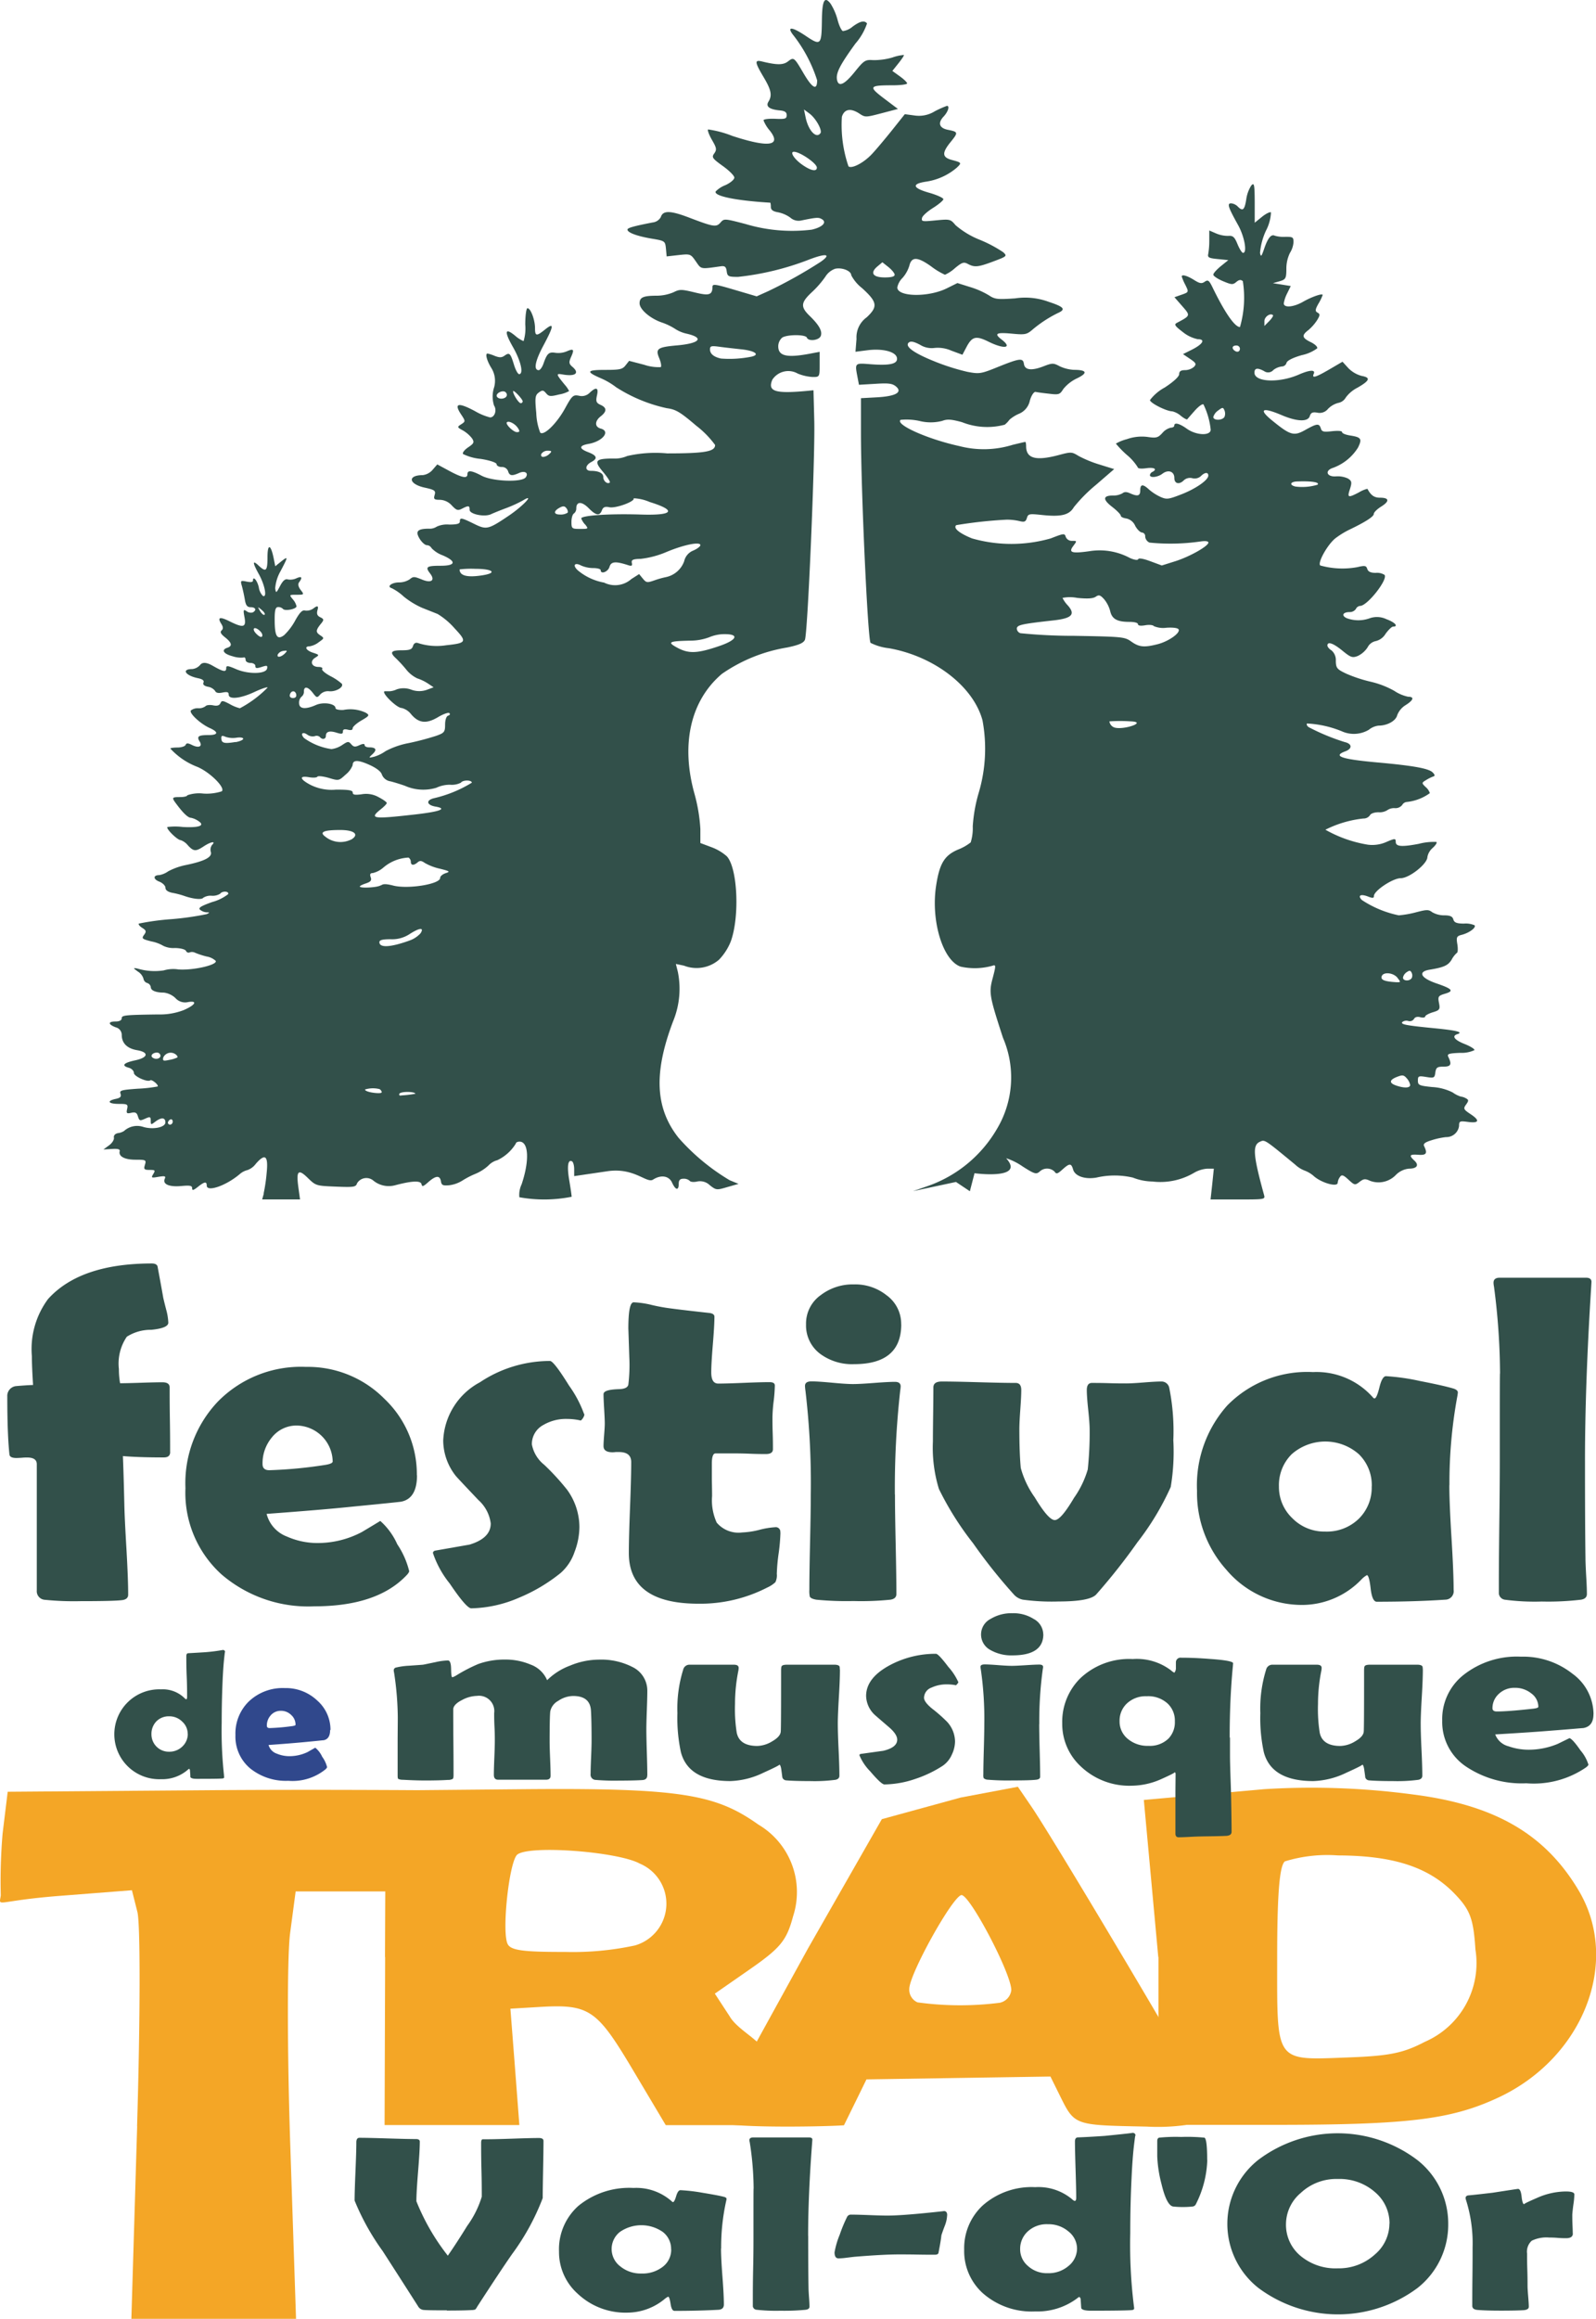
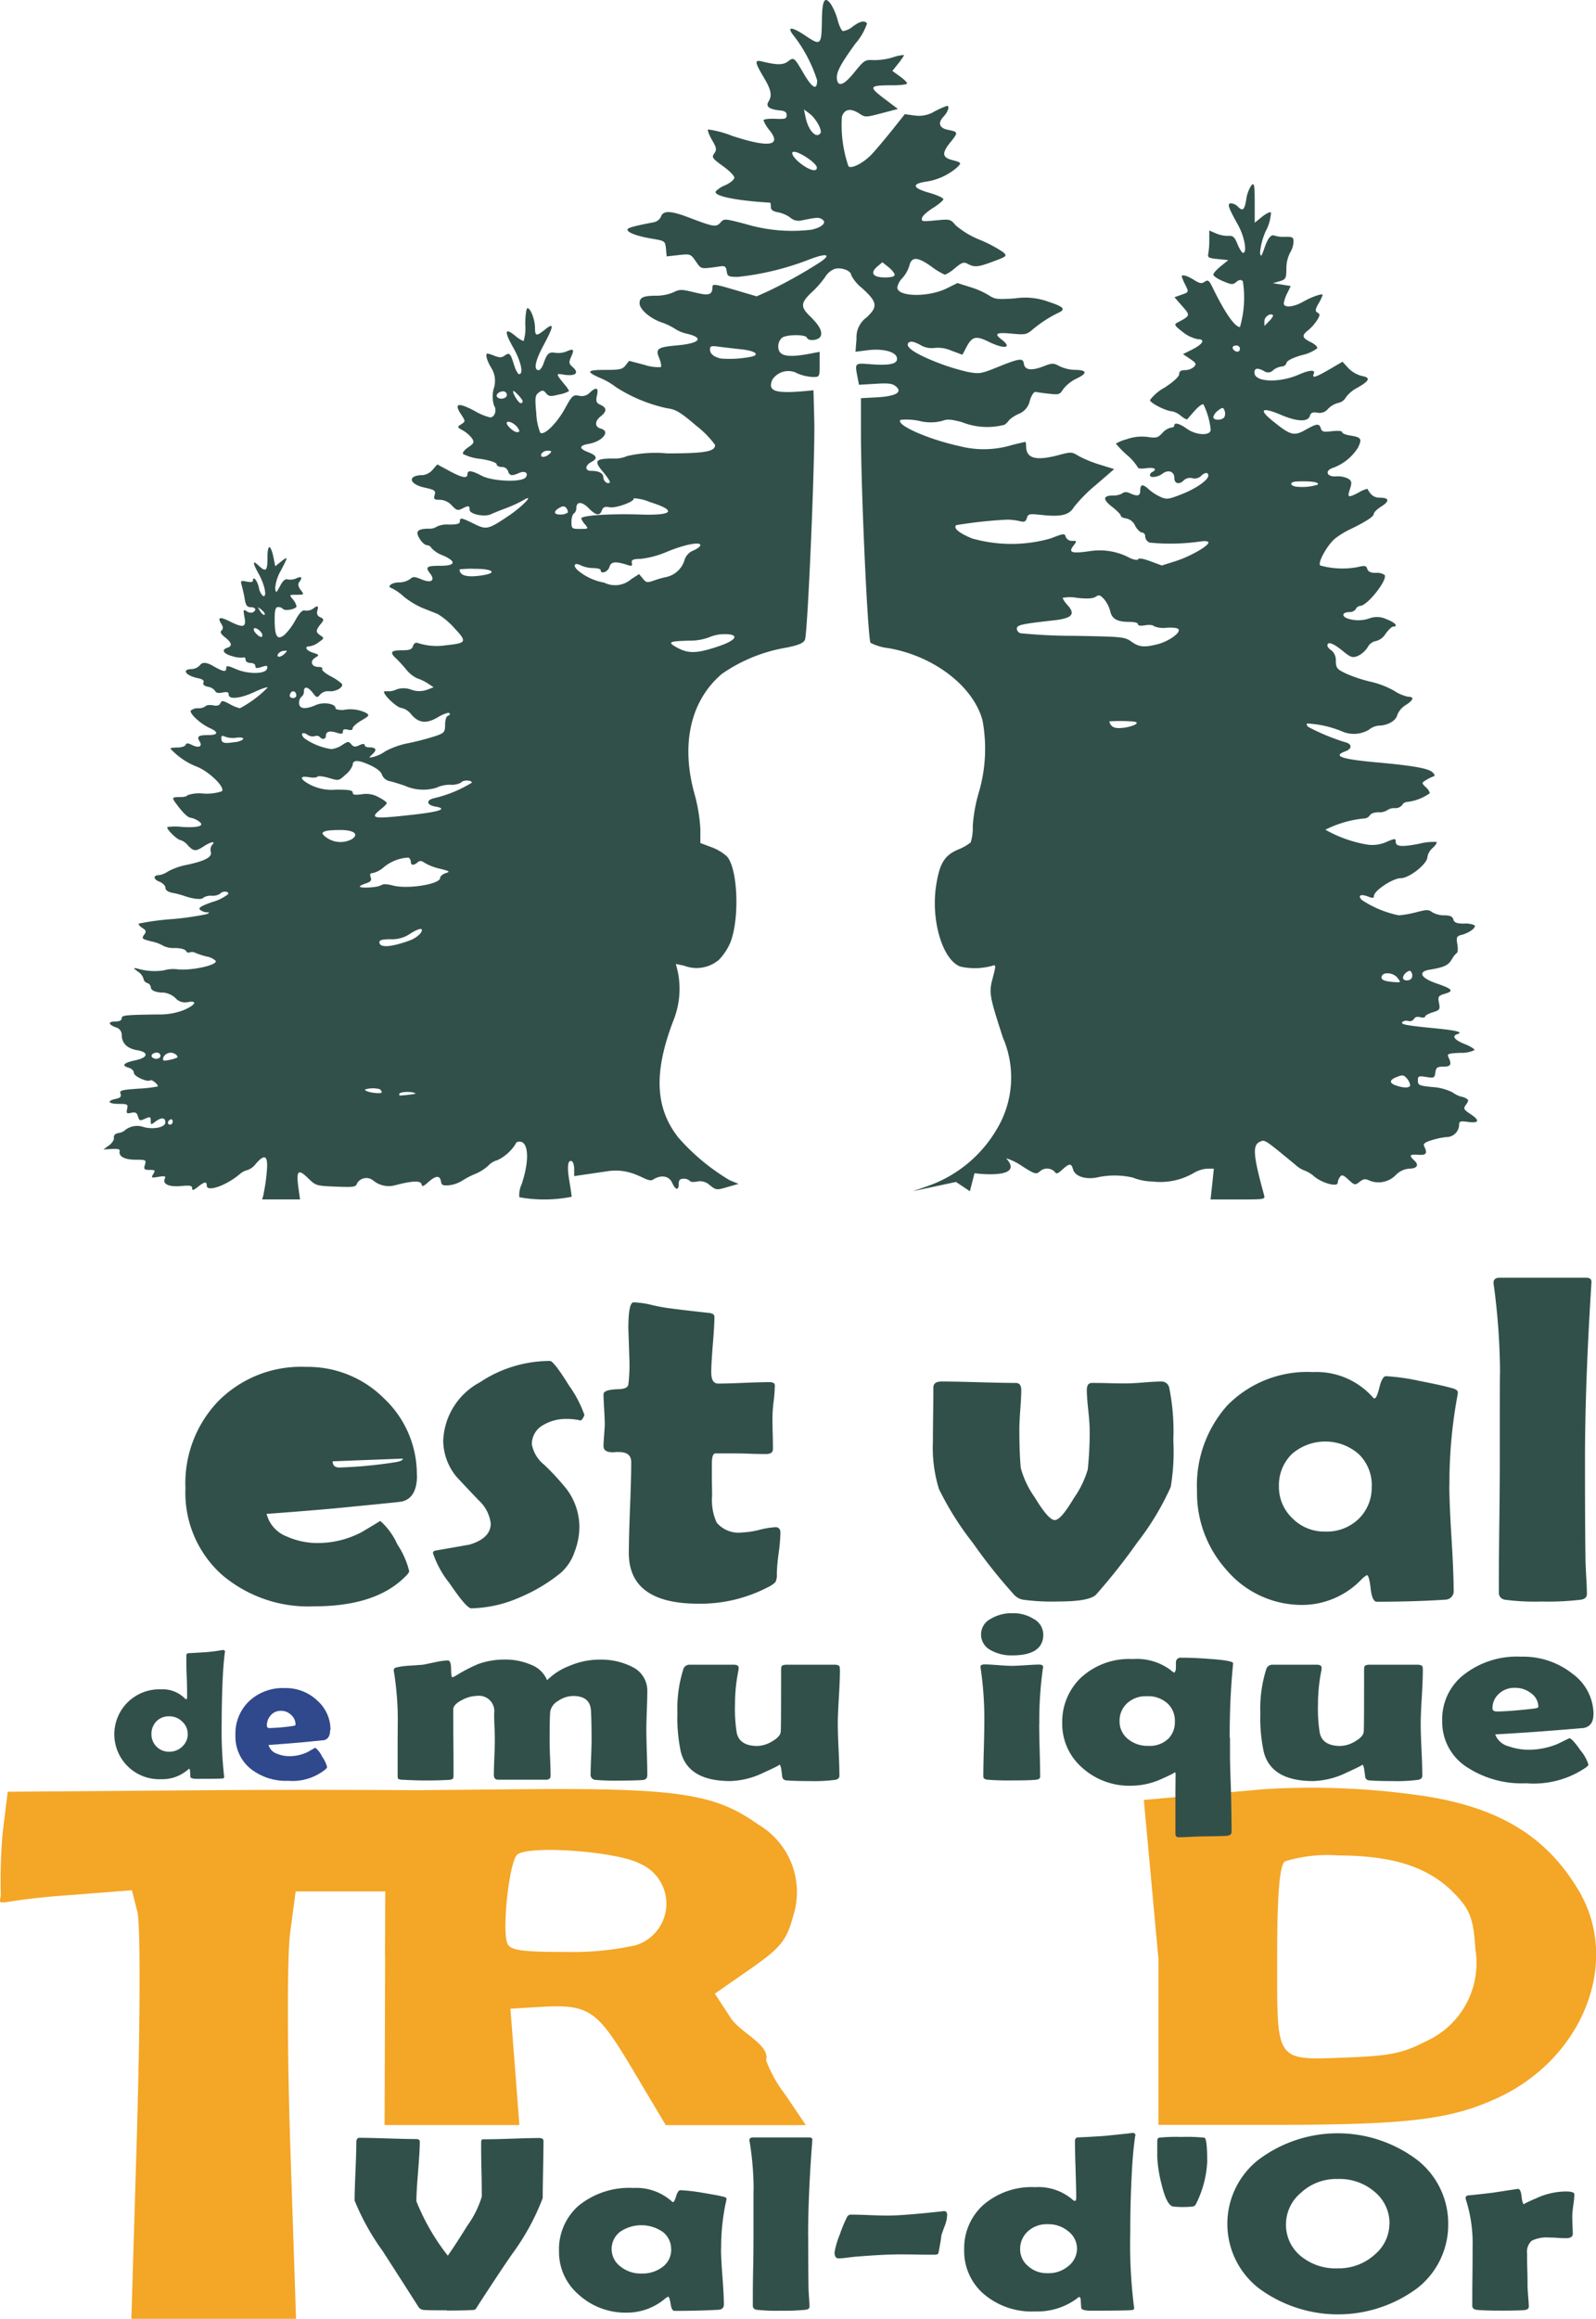
<svg xmlns="http://www.w3.org/2000/svg" width="93.914" height="136.391" viewBox="0 0 93.914 136.391">
  <defs>
    <style>
      .cls-1 {
        fill: #f4a626;
      }

      .cls-2 {
        fill: #32504A;
      }

      .cls-3 {
        fill: #30488c;
      }
    </style>
  </defs>
  <g id="logo" transform="translate(-35.39 -29.295)">
    <path id="Tracé_1" data-name="Tracé 1" class="cls-1" d="M196.1,269.489a5.047,5.047,0,0,0,2.992-5.438c-.117-1.811-.308-2.329-1.223-3.277-1.508-1.564-3.585-2.245-6.867-2.255a8.489,8.489,0,0,0-3.123.35c-.317.252-.453,1.942-.453,5.676,0,6.26-.173,6.017,4.234,5.854,2.376-.089,3.188-.257,4.435-.906Zm-15.67-4.99-.85-9.243,7.1-.635a45.05,45.05,0,0,1,8.7.308c4.845.607,7.814,2.325,9.793,5.662,2.483,4.187.266,9.854-4.761,12.183-2.754,1.279-5.275,1.587-12.972,1.592h-7v-9.873Z" transform="translate(-76.883 -120.09)" />
-     <path id="Tracé_2" data-name="Tracé 2" class="cls-1" d="M142.248,267.132a.858.858,0,0,0,.635-.733c0-.985-2.488-5.7-2.945-5.588-.546.14-3.034,4.612-3.058,5.508a.817.817,0,0,0,.481.8,18.383,18.383,0,0,0,4.883.019Zm-16.856,6.876c.145-.28,2.633-4.8,5.518-10.041l4.355-7.623,4.635-1.27,3.37-.635.8,1.172c1.428,2.087,10.853,17.962,10.853,18.34a11.98,11.98,0,0,1-4.075.476c-4.369-.093-4.22-.033-5.177-1.965l-.485-.98-5.415.084-5.41.084L133.7,273l-.663,1.349c-1.242.093-7.9.205-7.641-.336Z" transform="translate(-47.985 -120.048)" />
    <path id="Tracé_3" data-name="Tracé 3" class="cls-1" d="M98.607,263.919a2.557,2.557,0,0,0,.28-4.813c-1.27-.7-6.451-1.1-7.2-.537-.481.359-.938,4.561-.574,5.27.187.369.906.467,3.366.462A17.354,17.354,0,0,0,98.607,263.919Zm-14.713.686.042-9.8,8.094-.075c9.294-.084,11.338.308,13.836,2.082a4.607,4.607,0,0,1,2.04,5.4c-.378,1.414-.738,1.853-2.521,3.095l-2.082,1.447.873,1.335c.546.952,2.4,1.638,2.143,2.586a7.686,7.686,0,0,0,1.13,2.021l1.209,1.792h-8.244l-1.951-3.277c-2.138-3.585-2.553-3.856-5.625-3.664l-1.564.093.266,3.422.261,3.422H83.87l.033-9.877Z" transform="translate(-25.85 -120.196)" />
    <path id="Tracé_4" data-name="Tracé 4" class="cls-2" d="M99.944,245.226c0,.168-.093.261-.275.275s-.644.033-1.372.033a13.8,13.8,0,0,1-1.41-.042.306.306,0,0,1-.275-.35c0-.219.009-.541.028-.976s.028-.766.028-.985c0-.831-.014-1.424-.037-1.774-.037-.57-.387-.85-1.05-.85a1.587,1.587,0,0,0-.873.285.918.918,0,0,0-.471.621c-.023.2-.037.784-.037,1.75,0,.219.009.56.028,1.018s.028.794.028,1.018c0,.154-.089.233-.271.233h-2.81c-.173,0-.257-.093-.257-.289,0-.224.009-.555.028-1.008s.028-.784.028-1.008c0-.173,0-.443-.019-.8s-.019-.626-.019-.808a.9.9,0,0,0-1.008-1.018,1.94,1.94,0,0,0-.882.243c-.345.173-.518.364-.518.555,0,.434,0,1.078.009,1.937s.009,1.5.009,1.933c0,.121-.019.2-.056.219a.586.586,0,0,1-.289.056c-.275.019-.719.033-1.316.033-.387,0-.831-.014-1.326-.042a.605.605,0,0,1-.266-.051c-.028-.023-.037-.093-.037-.215,0-.378,0-.948,0-1.7s.009-1.33.009-1.708a18.147,18.147,0,0,0-.219-2.633.541.541,0,0,1-.019-.131.163.163,0,0,1,.131-.163,4.1,4.1,0,0,1,.77-.107c.462-.033.738-.051.826-.061.061-.009.3-.061.728-.149a3.711,3.711,0,0,1,.733-.1c.121,0,.182.168.187.5s.028.49.075.49a1.169,1.169,0,0,0,.215-.1,9.289,9.289,0,0,1,1.312-.682,4.538,4.538,0,0,1,1.55-.261,3.782,3.782,0,0,1,1.522.294,1.67,1.67,0,0,1,.976.92,3.8,3.8,0,0,1,1.354-.859,4.441,4.441,0,0,1,1.676-.35,4.03,4.03,0,0,1,1.993.434,1.543,1.543,0,0,1,.873,1.4c0,.252-.009.63-.028,1.139s-.028.882-.028,1.134c0,.3.009.752.028,1.354s.028,1.05.028,1.344Z" transform="translate(-26.468 -111.506)" />
    <path id="Tracé_5" data-name="Tracé 5" class="cls-2" d="M130.345,239.349c0,.355-.019.882-.061,1.582s-.065,1.228-.065,1.582.014.854.047,1.536.047,1.2.047,1.531c0,.131-.075.21-.229.243a9.526,9.526,0,0,1-1.494.075c-.672,0-1.144-.019-1.41-.042a.255.255,0,0,1-.224-.173c-.019-.14-.037-.285-.056-.425-.028-.219-.075-.331-.131-.331.084,0-.224.163-.938.485a4.762,4.762,0,0,1-1.937.485q-2.458,0-2.908-1.7a9.516,9.516,0,0,1-.205-2.292,7.7,7.7,0,0,1,.341-2.563.376.376,0,0,1,.378-.289c.285,0,.719,0,1.3,0s1.013,0,1.3,0c.191,0,.285.061.285.187a1.169,1.169,0,0,1-.014.149,9.881,9.881,0,0,0-.2,1.965,8.99,8.99,0,0,0,.1,1.694c.107.523.513.784,1.214.784a1.77,1.77,0,0,0,.878-.275c.322-.187.49-.378.5-.579q.021-.266.019-3.576c0-.159.014-.252.047-.275.037-.051.149-.075.336-.075.3,0,.756,0,1.363,0s1.069,0,1.368,0c.187,0,.294.037.327.107a.765.765,0,0,1,.014.173h0Z" transform="translate(-45.53 -111.842)" />
-     <path id="Tracé_6" data-name="Tracé 6" class="cls-2" d="M149.551,239.332c0,.051-.047.112-.14.2a2.439,2.439,0,0,0-.518-.051,2.067,2.067,0,0,0-.92.187.652.652,0,0,0-.443.6c0,.163.159.378.471.635a8.938,8.938,0,0,1,.882.775,1.738,1.738,0,0,1,.471,1.162,1.823,1.823,0,0,1-.187.77,1.543,1.543,0,0,1-.537.658,6.934,6.934,0,0,1-1.606.77,5.81,5.81,0,0,1-1.825.327c-.121,0-.4-.257-.836-.77a2.963,2.963,0,0,1-.635-.948c0-.042.033-.07.1-.079l1.307-.182c.546-.131.817-.35.817-.654q0-.315-.476-.728c-.56-.481-.854-.733-.878-.761a1.57,1.57,0,0,1-.476-1.083q0-1.064,1.41-1.816a5.7,5.7,0,0,1,2.7-.663q.147,0,.728.77a3.43,3.43,0,0,1,.583.887Z" transform="translate(-57.767 -111.112)" />
    <path id="Tracé_7" data-name="Tracé 7" class="cls-2" d="M162.444,239.1c0,.345.009.859.028,1.55s.028,1.2.028,1.536c0,.1-.075.159-.229.177-.21.028-.682.042-1.419.042a14.215,14.215,0,0,1-1.424-.042.392.392,0,0,1-.252-.093.582.582,0,0,1-.019-.215c0-.327.009-.817.028-1.475s.028-1.158.028-1.489a20.116,20.116,0,0,0-.205-3.221.936.936,0,0,1-.019-.149c0-.093.084-.14.247-.14s.434.014.789.042.626.042.808.042.448-.014.808-.037.626-.037.808-.037q.224,0,.224.14a.834.834,0,0,1-.019.135,22.5,22.5,0,0,0-.205,3.221Zm.243-5.293c0,.826-.6,1.242-1.816,1.242a2.467,2.467,0,0,1-1.293-.313,1.031,1.031,0,0,1,.019-1.839,2.358,2.358,0,0,1,1.27-.327,2.219,2.219,0,0,1,1.251.336,1.043,1.043,0,0,1,.565.906Z" transform="translate(-65.904 -108.387)" />
    <path id="Tracé_8" data-name="Tracé 8" class="cls-2" d="M175.924,241.914a1.378,1.378,0,0,0-.415-1.036,1.688,1.688,0,0,0-1.242-.439,1.609,1.609,0,0,0-1.19.448,1.387,1.387,0,0,0-.406,1.013,1.31,1.31,0,0,0,.453,1.022,1.794,1.794,0,0,0,1.246.434,1.567,1.567,0,0,0,1.176-.425,1.381,1.381,0,0,0,.378-1.013Zm3.244.957v1.036c0,.392.019.99.047,1.788s.047,2.315.047,2.712c0,.145-.093.224-.289.243-.766.037-1.391.019-2.077.056-.336.019-.584.028-.752.028-.126,0-.187-.075-.187-.219,0-.289,0-1.638,0-2.213s.009-1.008.009-1.293c0-.07-.028-.1-.084-.1.1,0-.154.131-.752.4a4.338,4.338,0,0,1-1.736.392,4.14,4.14,0,0,1-3.006-1.134,3.4,3.4,0,0,1-1.092-2.535,3.6,3.6,0,0,1,1.055-2.642,4.181,4.181,0,0,1,3.095-1.139,3.324,3.324,0,0,1,2.259.672.746.746,0,0,0,.187.131.409.409,0,0,0,.093-.294v-.313a.273.273,0,0,1,.313-.275c.509,0,1.078.023,1.718.075.887.061,1.335.149,1.335.252l-.014.168q-.189,1.961-.187,4.2Z" transform="translate(-71.401 -111.373)" />
    <path id="Tracé_9" data-name="Tracé 9" class="cls-2" d="M203.825,239.349c0,.355-.019.882-.061,1.582s-.065,1.228-.065,1.582.014.854.047,1.536.047,1.2.047,1.531c0,.131-.075.21-.233.243a9.495,9.495,0,0,1-1.489.075c-.677,0-1.144-.019-1.41-.042a.249.249,0,0,1-.224-.173c-.014-.14-.037-.285-.056-.425-.028-.219-.075-.331-.131-.331.084,0-.224.163-.938.485a4.762,4.762,0,0,1-1.937.485q-2.458,0-2.908-1.7a9.515,9.515,0,0,1-.205-2.292,7.7,7.7,0,0,1,.341-2.563.376.376,0,0,1,.378-.289c.285,0,.719,0,1.3,0s1.013,0,1.3,0c.191,0,.289.061.289.187a1.171,1.171,0,0,1-.014.149,9.881,9.881,0,0,0-.2,1.965,8.988,8.988,0,0,0,.1,1.694c.107.523.513.784,1.214.784a1.77,1.77,0,0,0,.878-.275c.322-.187.49-.378.5-.579q.021-.266.019-3.576c0-.159.014-.252.047-.275.037-.051.149-.075.331-.075.3,0,.756,0,1.363,0s1.069,0,1.368,0c.182,0,.294.037.327.107a.709.709,0,0,1,.019.173h0Z" transform="translate(-84.71 -111.842)" />
    <path id="Tracé_10" data-name="Tracé 10" class="cls-2" d="M222.853,240.991a.979.979,0,0,0-.411-.78,1.5,1.5,0,0,0-.976-.331,1.313,1.313,0,0,0-.962.378,1.127,1.127,0,0,0-.35.822c0,.126.084.191.257.191.457,0,1.167-.056,2.133-.163q.308-.035.308-.112Zm3.244.434c0,.481-.2.752-.6.822-.065,0-.7.061-1.919.154q-1.092.091-3.263.219a1.135,1.135,0,0,0,.789.7,3.558,3.558,0,0,0,1.223.2,4.446,4.446,0,0,0,1.662-.341c.233-.112.467-.229.7-.341.131.047.345.289.649.728a2.35,2.35,0,0,1,.462.831c0,.033-.047.089-.14.163a5.437,5.437,0,0,1-3.515.934,5.892,5.892,0,0,1-3.557-.99,3.15,3.15,0,0,1-1.391-2.689,3.308,3.308,0,0,1,1.242-2.684,5.062,5.062,0,0,1,3.394-1.083,4.667,4.667,0,0,1,3.025,1,2.968,2.968,0,0,1,1.242,2.371Z" transform="translate(-96.942 -111.309)" />
    <path id="Tracé_11" data-name="Tracé 11" class="cls-2" d="M54.209,242.15a.963.963,0,0,0-.322-.719,1.064,1.064,0,0,0-.775-.313,1.013,1.013,0,0,0-.761.313,1.057,1.057,0,0,0-.275.738,1.02,1.02,0,0,0,1.041,1.032,1.089,1.089,0,0,0,.784-.313,1.01,1.01,0,0,0,.313-.738Zm2.194-4.794c0-.079-.014.037-.047.341q-.063.581-.1,1.484c-.028.682-.047,1.456-.047,2.329a24.085,24.085,0,0,0,.135,3.067c0,.065.009.107.009.126,0,.042-.028.061-.084.07-.14.019-.654.023-1.54.023-.21,0-.331-.037-.364-.107,0-.131-.014-.266-.023-.4a.129.129,0,0,0-.047-.084.263.263,0,0,0-.084.061,2.294,2.294,0,0,1-1.573.551,2.644,2.644,0,1,1,0-5.284,1.822,1.822,0,0,1,1.368.5c.056.056.093.084.117.084s.051-.042.051-.135c0-.266,0-.668-.023-1.2s-.023-.929-.023-1.2c0-.1.028-.159.093-.173.247-.014.593-.033,1.022-.061a10.314,10.314,0,0,0,1.032-.131.116.116,0,0,1,.131.131Z" transform="translate(-7.774 -110.872)" />
    <path id="Tracé_12" data-name="Tracé 12" class="cls-3" d="M68.6,244.157a.754.754,0,0,0-.257-.57.845.845,0,0,0-.611-.243.767.767,0,0,0-.6.275.88.88,0,0,0-.219.6c0,.093.051.14.163.14a12.456,12.456,0,0,0,1.34-.117c.126-.019.191-.047.191-.084Zm2.035.317c0,.355-.131.551-.378.6-.042,0-.443.047-1.2.117-.457.042-1.139.1-2.045.163a.759.759,0,0,0,.495.513,1.9,1.9,0,0,0,.766.145,2.465,2.465,0,0,0,1.046-.247c.145-.084.294-.168.443-.252a1.5,1.5,0,0,1,.406.532,1.779,1.779,0,0,1,.289.612c0,.023-.028.061-.084.121a3.077,3.077,0,0,1-2.2.682,3.344,3.344,0,0,1-2.236-.724,2.439,2.439,0,0,1-.873-1.965,2.634,2.634,0,0,1,.78-1.97,2.892,2.892,0,0,1,2.129-.794,2.675,2.675,0,0,1,1.9.728,2.29,2.29,0,0,1,.784,1.736Z" transform="translate(-15.82 -113.421)" />
    <path id="Tracé_13" data-name="Tracé 13" class="cls-2" d="M85.519,308.818c-.822,0-1.288-.009-1.405-.028a.415.415,0,0,1-.289-.21q-1.036-1.624-2.087-3.254a14.164,14.164,0,0,1-1.648-2.964c0-.378.019-.952.051-1.713s.051-1.335.051-1.713q0-.266.182-.266c.364,0,.92.014,1.657.037s1.3.037,1.666.037c.154,0,.229.051.229.149,0,.387-.037.976-.1,1.755s-.1,1.368-.1,1.755a12.94,12.94,0,0,0,1.849,3.2q.5-.714,1.139-1.75a5.785,5.785,0,0,0,.859-1.718c0-.35,0-.878-.019-1.582s-.019-1.232-.019-1.582c0-.131.028-.2.084-.215H87.9c.336,0,.84-.014,1.517-.037s1.181-.037,1.517-.037c.182,0,.271.056.271.173,0,.369-.009.929-.023,1.676s-.023,1.307-.023,1.685a13.818,13.818,0,0,1-1.8,3.291c-.476.682-1.158,1.713-2.049,3.086a.751.751,0,0,1-.121.177.776.776,0,0,1-.233.033c-.308.019-.789.028-1.438.028Z" transform="translate(-23.834 -143.632)" />
    <path id="Tracé_14" data-name="Tracé 14" class="cls-2" d="M115.387,308.552q0,.553.084,1.652c.056.733.084,1.279.084,1.643,0,.191-.107.294-.317.308-.752.042-1.615.065-2.586.065-.117,0-.191-.14-.233-.415s-.089-.415-.14-.42a.93.93,0,0,0-.191.121,3.459,3.459,0,0,1-2.189.817,4.1,4.1,0,0,1-2.945-1.111,3.285,3.285,0,0,1-1.1-2.483,3.418,3.418,0,0,1,1.139-2.684,4.719,4.719,0,0,1,3.244-1.055,3.137,3.137,0,0,1,2.259.794.106.106,0,0,0,.065.037c.056,0,.117-.117.187-.35s.154-.35.252-.35a10.412,10.412,0,0,1,1.284.149c.6.1,1.032.177,1.293.247.093.028.135.065.135.117a.972.972,0,0,1-.028.149,12.544,12.544,0,0,0-.289,2.763Zm-2.936.042a1.258,1.258,0,0,0-.485-1.013,2.212,2.212,0,0,0-2.535,0,1.28,1.28,0,0,0,.028,2.021,1.886,1.886,0,0,0,1.242.42,1.937,1.937,0,0,0,1.265-.4,1.26,1.26,0,0,0,.49-1.022Z" transform="translate(-37.57 -147.002)" />
    <path id="Tracé_15" data-name="Tracé 15" class="cls-2" d="M133.324,304.423q0,1.968.019,3.02c0,.112.009.3.028.569.019.247.028.434.028.57,0,.1-.075.163-.229.182a12.813,12.813,0,0,1-1.475.056,10.451,10.451,0,0,1-1.4-.056.241.241,0,0,1-.229-.2v-.308c0-.429,0-1.069.019-1.923s.019-1.494.019-1.914c0-2.021,0-2.941.009-2.763a17.956,17.956,0,0,0-.229-2.749.478.478,0,0,1-.019-.121c0-.107.079-.159.238-.159h3.254c.154,0,.224.051.21.149l-.009.131q-.238,3.116-.238,5.513Z" transform="translate(-50.377 -143.611)" />
    <path id="Tracé_16" data-name="Tracé 16" class="cls-2" d="M147.214,308.162a1.854,1.854,0,0,1-.126.583c-.075.191-.145.387-.21.583-.023.243-.084.588-.173,1.046-.019.065-.093.1-.219.1-.233,0-.579,0-1.046-.009s-.817-.009-1.05-.009c-.639,0-1.494.047-2.572.135q-.091.007-.49.056a4.088,4.088,0,0,1-.5.042c-.159,0-.238-.117-.238-.355a5.011,5.011,0,0,1,.308-1.046,8.5,8.5,0,0,1,.439-1.055.251.251,0,0,1,.238-.117c.238,0,.593.009,1.069.028s.831.028,1.064.028c.5,0,1.321-.056,2.469-.173.6-.061.882-.093.85-.093.126,0,.191.079.191.238Z" transform="translate(-56.093 -148.559)" />
    <path id="Tracé_17" data-name="Tracé 17" class="cls-2" d="M167.008,298.217c0-.107-.023.051-.075.476-.065.532-.117,1.218-.154,2.049-.047.943-.075,2.017-.075,3.216a29.483,29.483,0,0,0,.21,4.243,1.426,1.426,0,0,1,.019.173c0,.051-.047.084-.135.093-.219.023-1.022.037-2.413.037-.327,0-.518-.051-.565-.149-.014-.182-.023-.364-.037-.546a.2.2,0,0,0-.075-.117.5.5,0,0,0-.135.089,3.9,3.9,0,0,1-2.46.766,4.35,4.35,0,0,1-3.081-1.069,3.335,3.335,0,0,1-1.1-2.567,3.425,3.425,0,0,1,1.083-2.591,4.345,4.345,0,0,1,3.1-1.083,3.088,3.088,0,0,1,2.143.691c.084.079.145.117.182.117.056,0,.084-.061.084-.187,0-.369-.014-.924-.037-1.657s-.037-1.288-.037-1.652c0-.14.047-.219.145-.238.387-.014.924-.042,1.606-.089,1.214-.121,1.75-.182,1.615-.182.135,0,.2.061.2.182Zm-3.436,6.629a1.291,1.291,0,0,0-.5-1,1.8,1.8,0,0,0-1.214-.429,1.64,1.64,0,0,0-1.19.429,1.386,1.386,0,0,0-.443,1.027,1.274,1.274,0,0,0,.448.99,1.649,1.649,0,0,0,1.186.434,1.791,1.791,0,0,0,1.223-.434A1.317,1.317,0,0,0,163.572,304.846Z" transform="translate(-64.806 -143.296)" />
    <path id="Tracé_18" data-name="Tracé 18" class="cls-2" d="M184.215,299.92a6.15,6.15,0,0,1-.668,2.6.241.241,0,0,1-.21.145,4.918,4.918,0,0,1-.593.028,4.99,4.99,0,0,1-.527-.028c-.261-.028-.495-.476-.7-1.34a7.5,7.5,0,0,1-.247-1.624v-.887c0-.112.037-.177.107-.2a9.815,9.815,0,0,1,1.3-.042,10.277,10.277,0,0,1,1.368.042c.107.037.163.471.163,1.3Z" transform="translate(-77.784 -143.584)" />
    <path id="Tracé_19" data-name="Tracé 19" class="cls-2" d="M203.1,303.435a4.736,4.736,0,0,1-1.816,3.772,7.831,7.831,0,0,1-9.359-.014,4.8,4.8,0,0,1,0-7.529,7.763,7.763,0,0,1,9.345,0A4.748,4.748,0,0,1,203.1,303.435Zm-3.454-.014a2.394,2.394,0,0,0-.831-1.839,3.16,3.16,0,0,0-2.213-.794,3.048,3.048,0,0,0-2.18.822,2.412,2.412,0,0,0-.868,1.825,2.375,2.375,0,0,0,.812,1.839,3.21,3.21,0,0,0,2.231.77,3.146,3.146,0,0,0,2.189-.817,2.386,2.386,0,0,0,.854-1.811Z" transform="translate(-82.492 -143.328)" />
    <path id="Tracé_20" data-name="Tracé 20" class="cls-2" d="M226.451,307.723q0,.28-.392.28c-.117,0-.285,0-.5-.019s-.387-.019-.495-.019a1.967,1.967,0,0,0-1.032.187.868.868,0,0,0-.275.756c0,.205,0,.523.014.943s.014.733.014.943c0,.14.014.345.037.626s.037.481.037.616c0,.117-.1.182-.3.2-.289.019-.738.028-1.34.028s-1.041-.014-1.386-.042c-.2-.019-.3-.1-.3-.238,0-.383,0-.962.009-1.727s.009-1.344.009-1.727a8.417,8.417,0,0,0-.392-2.791.345.345,0,0,1-.019-.107c0-.07.047-.121.135-.145.336-.028.822-.084,1.466-.159q1.442-.224,1.484-.224c.107,0,.177.149.21.453s.084.453.163.453c-.084,0,.163-.126.747-.378a4.236,4.236,0,0,1,1.685-.378c.341,0,.509.056.509.173a4.413,4.413,0,0,1-.056.593c-.037.275-.056.471-.065.593,0,.14,0,.327.009.555.014.285.019.471.019.565Z" transform="translate(-98.509 -147.06)" />
    <path id="Tracé_21" data-name="Tracé 21" class="cls-1" d="M43.456,274.609c.187-6.232.2-11.9.019-12.6l-.322-1.279-4.253.331c-3.828.3-3.566.71-3.464-.028a33.047,33.047,0,0,1,.107-3.641l.3-2.455,11.609-.089c6.386-.051,12.93,0,12.93,0l.331,2.572V260.8H52.787l-.327,2.465c-.177,1.354-.173,7.011.014,12.571l.336,10.106H43.12l.341-11.324h0Z" transform="translate(0 -120.253)" />
-     <path id="Tracé_22" data-name="Tracé 22" class="cls-2" d="M45.9,199.586c0,.215-.121.322-.369.322-1.022,0-1.825-.028-2.413-.079.028.672.056,1.615.084,2.815.009.513.051,1.4.126,2.67.065,1.139.1,2.031.1,2.67,0,.187-.131.3-.4.322q-.483.056-2.409.056a16.946,16.946,0,0,1-2.087-.079.507.507,0,0,1-.481-.551v-7.427c0-.261-.191-.392-.565-.392a3.1,3.1,0,0,0-.317.014c-.145.009-.252.014-.317.014-.266,0-.4-.07-.411-.215-.084-.78-.126-1.919-.126-3.408a.577.577,0,0,1,.537-.607c.322-.028.649-.051.98-.065-.047-.719-.07-1.279-.07-1.685a4.935,4.935,0,0,1,.952-3.37q1.884-2.087,6.1-2.091c.191,0,.3.056.341.163.075.406.187,1,.327,1.793q.014.105.182.756a3.382,3.382,0,0,1,.126.77q0,.322-1.008.42a2.6,2.6,0,0,0-1.433.406,2.8,2.8,0,0,0-.467,1.9,4.765,4.765,0,0,0,.07.836q.4,0,1.232-.028c.555-.019.98-.028,1.26-.028s.425.1.425.3c0,.42,0,1.06.014,1.909s.014,1.484.014,1.909Z" transform="translate(-0.496 -84.889)" />
-     <path id="Tracé_23" data-name="Tracé 23" class="cls-2" d="M72.4,207.906c0,.906-.308,1.424-.924,1.55q-.154.028-2.936.3c-1.116.117-2.782.257-4.99.42a1.94,1.94,0,0,0,1.2,1.335,4.425,4.425,0,0,0,1.872.378,5.547,5.547,0,0,0,2.539-.649c.359-.215.719-.429,1.078-.649a4.017,4.017,0,0,1,1,1.372,4.924,4.924,0,0,1,.7,1.578c0,.061-.07.168-.215.308q-1.729,1.764-5.373,1.764a7.824,7.824,0,0,1-5.448-1.872,6.469,6.469,0,0,1-2.129-5.079,6.967,6.967,0,0,1,1.9-5.083,6.841,6.841,0,0,1,5.191-2.049,6.333,6.333,0,0,1,4.626,1.886,6.11,6.11,0,0,1,1.9,4.486Zm-4.962-.822a2.153,2.153,0,0,0-2.115-2.105,1.851,1.851,0,0,0-1.475.714,2.372,2.372,0,0,0-.537,1.55c0,.243.131.364.4.364a26.333,26.333,0,0,0,3.263-.308c.313-.047.467-.117.467-.215Z" transform="translate(-12.472 -91.836)" />
+     <path id="Tracé_23" data-name="Tracé 23" class="cls-2" d="M72.4,207.906c0,.906-.308,1.424-.924,1.55q-.154.028-2.936.3c-1.116.117-2.782.257-4.99.42a1.94,1.94,0,0,0,1.2,1.335,4.425,4.425,0,0,0,1.872.378,5.547,5.547,0,0,0,2.539-.649c.359-.215.719-.429,1.078-.649a4.017,4.017,0,0,1,1,1.372,4.924,4.924,0,0,1,.7,1.578c0,.061-.07.168-.215.308q-1.729,1.764-5.373,1.764a7.824,7.824,0,0,1-5.448-1.872,6.469,6.469,0,0,1-2.129-5.079,6.967,6.967,0,0,1,1.9-5.083,6.841,6.841,0,0,1,5.191-2.049,6.333,6.333,0,0,1,4.626,1.886,6.11,6.11,0,0,1,1.9,4.486Zm-4.962-.822c0,.243.131.364.4.364a26.333,26.333,0,0,0,3.263-.308c.313-.047.467-.117.467-.215Z" transform="translate(-12.472 -91.836)" />
    <path id="Tracé_24" data-name="Tracé 24" class="cls-2" d="M98.891,203.922a.636.636,0,0,1-.215.364,3.543,3.543,0,0,0-.794-.093,2.625,2.625,0,0,0-1.405.35,1.272,1.272,0,0,0-.682,1.144,2,2,0,0,0,.724,1.2,14.07,14.07,0,0,1,1.349,1.47,3.744,3.744,0,0,1,.724,2.2,4.17,4.17,0,0,1-.285,1.456,2.856,2.856,0,0,1-.822,1.242,9.956,9.956,0,0,1-2.455,1.456,7.407,7.407,0,0,1-2.8.621c-.191,0-.612-.485-1.27-1.461a5.764,5.764,0,0,1-.985-1.788c0-.079.051-.131.154-.149l2-.35c.831-.252,1.246-.663,1.246-1.242a2.213,2.213,0,0,0-.724-1.377c-.859-.906-1.312-1.386-1.349-1.442a3.389,3.389,0,0,1-.724-2.049,4.075,4.075,0,0,1,2.157-3.436,7.435,7.435,0,0,1,4.126-1.256c.149,0,.523.485,1.12,1.447a6.845,6.845,0,0,1,.892,1.69Z" transform="translate(-29.108 -91.437)" />
    <path id="Tracé_25" data-name="Tracé 25" class="cls-2" d="M121.88,206.947a10.838,10.838,0,0,1-.107,1.228,10.793,10.793,0,0,0-.107,1.2.914.914,0,0,1-.084.49,1.7,1.7,0,0,1-.467.308,8.6,8.6,0,0,1-4.056.957q-4.1,0-4.1-2.978,0-.889.07-2.675t.07-2.675c0-.4-.243-.593-.724-.593h-.182a1.84,1.84,0,0,1-.187.014c-.359,0-.537-.121-.537-.364,0-.145.014-.364.037-.663s.037-.518.037-.658c0-.187-.014-.476-.037-.864s-.037-.672-.037-.864.3-.28.906-.3c.341-.009.523-.1.555-.271a9.562,9.562,0,0,0,.056-1.615c-.037-1.158-.056-1.713-.056-1.657,0-1.041.1-1.564.313-1.564a5.346,5.346,0,0,1,1.092.163,10.566,10.566,0,0,0,1.12.2c.481.065,1.209.149,2.185.257.238.019.355.093.355.229,0,.359-.033.9-.093,1.629s-.093,1.274-.093,1.643c0,.439.135.658.411.658.331,0,.831-.014,1.5-.042s1.176-.042,1.517-.042c.21,0,.313.065.313.2a9.048,9.048,0,0,1-.07.929,9.131,9.131,0,0,0-.07.929c0,.205,0,.532.014.943s.014.728.014.943c0,.187-.135.285-.411.285-.191,0-.5,0-.952-.019s-.761-.019-.952-.019h-1.064c-.14,0-.215.2-.215.593v.957c.009.429.014.752.014.957a3.161,3.161,0,0,0,.271,1.564,1.678,1.678,0,0,0,1.5.579,4.8,4.8,0,0,0,1.013-.154,4.765,4.765,0,0,1,.929-.154.265.265,0,0,1,.3.3Z" transform="translate(-40.566 -87.507)" />
-     <path id="Tracé_26" data-name="Tracé 26" class="cls-2" d="M142.163,203.5q0,.987.042,2.931t.042,2.917c0,.187-.117.3-.355.336a17.048,17.048,0,0,1-2.171.079,18.323,18.323,0,0,1-2.185-.079c-.21-.037-.336-.093-.383-.177a1.507,1.507,0,0,1-.028-.406c0-.621.014-1.55.042-2.8s.042-2.18.042-2.81a46.378,46.378,0,0,0-.313-6.092,2.835,2.835,0,0,1-.028-.285c0-.182.126-.271.383-.271s.668.028,1.214.079.952.079,1.228.079.686-.023,1.232-.065.962-.065,1.232-.065c.229,0,.341.089.341.271a2.571,2.571,0,0,1-.028.257,51.81,51.81,0,0,0-.313,6.092Zm.369-10.013q0,2.346-2.782,2.343a3.149,3.149,0,0,1-1.97-.593,2.084,2.084,0,0,1-.85-1.75,2.049,2.049,0,0,1,.878-1.727,3.089,3.089,0,0,1,1.942-.621,2.956,2.956,0,0,1,1.914.635,2.07,2.07,0,0,1,.864,1.713Z" transform="translate(-54.11 -86.297)" />
    <path id="Tracé_27" data-name="Tracé 27" class="cls-2" d="M167.133,206.863a12.6,12.6,0,0,1-.154,2.721,15.842,15.842,0,0,1-1.956,3.249A36.028,36.028,0,0,1,162.6,215.9q-.371.42-2.227.42a12.635,12.635,0,0,1-2.1-.107.972.972,0,0,1-.495-.271,31.268,31.268,0,0,1-2.427-3.044,17.924,17.924,0,0,1-2.012-3.193,8.251,8.251,0,0,1-.355-2.791q0-.525.014-1.582t.014-1.6c0-.233.163-.35.495-.35.481,0,1.209.014,2.175.042s1.694.042,2.175.042c.219,0,.327.14.327.42,0,.252-.019.63-.056,1.139s-.056.892-.056,1.153c0,.934.028,1.7.084,2.292a5.415,5.415,0,0,0,.822,1.727c.537.892.929,1.335,1.176,1.335s.616-.434,1.134-1.307a5.625,5.625,0,0,0,.808-1.671,20.374,20.374,0,0,0,.112-2.32c0-.261-.028-.654-.084-1.181s-.084-.915-.084-1.167c0-.28.1-.42.3-.42.229,0,.565,0,1.013.014s.789.014,1.013.014.569-.019,1.027-.056.8-.056,1.027-.056a.462.462,0,0,1,.467.35,12.854,12.854,0,0,1,.243,3.128Z" transform="translate(-62.699 -92.828)" />
    <path id="Tracé_28" data-name="Tracé 28" class="cls-2" d="M201.129,208.832c0,.691.042,1.722.126,3.086s.126,2.39.126,3.072a.5.5,0,0,1-.495.579q-1.757.119-4.028.121c-.177,0-.3-.257-.359-.775s-.135-.78-.219-.789a1.33,1.33,0,0,0-.3.229,4.851,4.851,0,0,1-3.4,1.522A5.813,5.813,0,0,1,188,213.8a6.762,6.762,0,0,1-1.718-4.635,7.052,7.052,0,0,1,1.774-5.013,6.585,6.585,0,0,1,5.051-1.97,4.429,4.429,0,0,1,3.52,1.484c.037.047.07.065.1.065.084,0,.182-.219.289-.654s.238-.654.387-.654a12.731,12.731,0,0,1,2,.285c.934.182,1.606.331,2.012.457.14.056.215.126.215.215a2.341,2.341,0,0,1-.042.285,28.11,28.11,0,0,0-.453,5.163Zm-4.565.079a2.539,2.539,0,0,0-.761-1.9,2.991,2.991,0,0,0-3.949,0,2.564,2.564,0,0,0-.752,1.9,2.534,2.534,0,0,0,.794,1.872,2.634,2.634,0,0,0,1.928.78,2.694,2.694,0,0,0,1.97-.747,2.56,2.56,0,0,0,.766-1.909Z" transform="translate(-80.455 -92.183)" />
    <path id="Tracé_29" data-name="Tracé 29" class="cls-2" d="M229.048,201.125q0,3.676.028,5.648,0,.308.042,1.064.042.686.042,1.064c0,.187-.117.3-.355.336a16.489,16.489,0,0,1-2.3.107,13.379,13.379,0,0,1-2.171-.107.411.411,0,0,1-.355-.364v-.579c0-.8.009-2,.028-3.59s.028-2.787.028-3.58c0-3.772,0-5.494.014-5.163a40.07,40.07,0,0,0-.355-5.135,1.345,1.345,0,0,1-.028-.229c0-.2.121-.3.369-.3H229.1c.238,0,.345.093.327.285l-.014.243Q229.045,196.646,229.048,201.125Z" transform="translate(-100.392 -85.849)" />
    <path id="Tracé_30" data-name="Tracé 30" class="cls-2" d="M90.614,37.135c.126-.173-.266-.878-.64-1.158l-.327-.243.1.485c.163.761.621,1.246.864.915Zm-.21,2.017c0-.247-.994-.929-1.349-.929-.243,0-.014.387.425.714.532.392.924.485.924.215Zm4.579,6.306c0-.089-.163-.289-.359-.448l-.364-.289-.3.252c-.443.378-.257.64.443.64.387,0,.579-.051.579-.159Zm22.257,2.371c-.163-.14-.509.107-.5.364v.275l.285-.289c.159-.163.252-.317.219-.35ZM115.3,49.8a.2.2,0,0,0-.215-.182c-.224,0-.285.145-.121.285S115.3,49.99,115.3,49.8Zm-28.713.467c.481-.121.149-.345-.626-.425-.425-.047-1.018-.112-1.312-.154-.457-.061-.532-.042-.532.159,0,.257.219.443.644.537a6.542,6.542,0,0,0,1.83-.117ZM72.166,52.534a.226.226,0,0,0-.145-.21c-.233-.061-.546.163-.434.313.135.191.574.107.574-.107h0Zm.929.369c0-.131-.56-.719-.565-.593-.009.168.331.7.448.7a.114.114,0,0,0,.117-.107Zm41.3.9a.506.506,0,0,0-.009-.378c-.079-.182-.112-.177-.373.019a.7.7,0,0,0-.28.378c0,.224.56.21.663-.019Zm-41.587.663c-.154-.243-.523-.434-.64-.336s.373.583.588.583c.168,0,.182-.051.051-.252Zm1.867,1.522c.149-.149.131-.182-.107-.182a.441.441,0,0,0-.373.182c-.047.107,0,.182.112.182A.6.6,0,0,0,74.673,55.984Zm45.181,1.825c.173-.145-.3-.229-1.148-.2-.439,0-.532.205-.145.3A3.111,3.111,0,0,0,119.854,57.809ZM75.732,59.462c.042-.051.014-.173-.061-.271-.1-.131-.191-.145-.378-.047-.4.21-.392.415,0,.415a.749.749,0,0,0,.434-.1h0Zm1.027.677a1.153,1.153,0,0,1-.219-.35c0-.177,1.676-.289,3.515-.229,1.914.061,2.124-.238.513-.738a2.654,2.654,0,0,0-.948-.219c.126.173-1.046.607-1.424.527-.266-.056-.369,0-.439.177-.131.355-.35.317-.789-.131-.4-.4-.719-.392-.719.023a.377.377,0,0,1-.14.3c-.079.042-.145.261-.145.49,0,.4.028.415.509.415.5,0,.5,0,.289-.271h0Zm-5.966,2.983c.817-.14.518-.369-.481-.369a5.781,5.781,0,0,0-.929.033c0,.383.467.495,1.414.336h0Zm8.7.229.453-.289.219.266c.205.247.252.252.691.1a5.146,5.146,0,0,1,.682-.191,1.455,1.455,0,0,0,1.06-.934.878.878,0,0,1,.537-.626c.229-.1.415-.243.415-.317,0-.219-.952-.033-1.989.4a5.478,5.478,0,0,1-1.517.406c-.467.009-.565.061-.527.238s-.014.2-.215.135c-.747-.243-1.008-.219-1.1.1-.089.294-.518.457-.518.191,0-.065-.191-.121-.429-.121a1.839,1.839,0,0,1-.71-.145c-.392-.21-.532-.023-.21.275a3.306,3.306,0,0,0,1.55.724,1.444,1.444,0,0,0,1.61-.215ZM57.733,65.166c-.247-.2-.252-.2-.089.075.093.154.21.252.261.21s-.028-.168-.173-.28ZM57.6,66.375c-.331-.28-.471-.075-.154.224.168.163.289.2.322.112s-.042-.233-.173-.336Zm52.869.808c.626-.163,1.312-.64,1.228-.859-.037-.089-.3-.131-.714-.107a1.4,1.4,0,0,1-.747-.093c-.051-.07-.28-.093-.513-.051-.266.047-.425.023-.425-.065s-.229-.135-.513-.135c-.714,0-1.018-.173-1.12-.635a1.832,1.832,0,0,0-.359-.7c-.224-.247-.308-.271-.49-.145-.154.107-.467.131-1.088.07a2.252,2.252,0,0,0-.868,0,1.718,1.718,0,0,0,.317.448c.457.523.233.752-.831.873-1.881.21-2.129.266-2.175.462a.3.3,0,0,0,.215.294,31.658,31.658,0,0,0,3.188.154c2.838.051,2.941.061,3.338.341.457.322.747.355,1.554.149h0Zm-25.851.126c1.078-.359,1.256-.714.364-.714a2.308,2.308,0,0,0-.91.182,3.175,3.175,0,0,1-1.106.2c-1.288.028-1.391.084-.756.425.658.35,1.158.331,2.409-.093Zm-25.52.425c.163-.168.154-.187-.079-.154a.456.456,0,0,0-.331.2C58.6,67.995,58.867,67.962,59.1,67.733Zm.672,2.409c-.056-.257-.313-.243-.378.023-.028.107.051.187.187.187s.219-.079.187-.21Zm49.1,1.582a9.326,9.326,0,0,0-1.251,0,.442.442,0,0,0,.289.359c.518.173,1.989-.322.966-.359h0ZM56.2,72.947c.243-.042.448-.131.448-.2s-.177-.093-.392-.061a1.355,1.355,0,0,1-.644-.051c-.187-.084-.252-.07-.252.051,0,.322.145.364.84.252Zm10.442,4.267c1.578-.173,2.059-.35,1.321-.476-.537-.093-.574-.387-.061-.5a7.43,7.43,0,0,0,2.2-.906c0-.163-.523-.173-.644,0a1.163,1.163,0,0,1-.626.121,1.86,1.86,0,0,0-.817.177,2.67,2.67,0,0,1-1.853-.117c-.238-.084-.621-.205-.85-.261a.636.636,0,0,1-.5-.392c-.051-.182-.322-.392-.752-.584-.672-.3-.971-.289-.971.028a1.337,1.337,0,0,1-.406.546c-.406.373-.411.378-1,.2-.327-.093-.63-.131-.672-.07s-.261.07-.5.028c-.588-.1-.537.121.107.457a2.783,2.783,0,0,0,1.5.275c.766,0,.976.042.976.173s.126.154.527.1a1.494,1.494,0,0,1,1,.173c.261.135.476.289.476.341s-.163.219-.359.373c-.682.546-.471.583,1.909.313Zm-3.632,1.461c.49-.3.173-.565-.672-.56-.948,0-1.223.121-.868.383A1.419,1.419,0,0,0,63,78.675Zm1.75,2.7c.117-.1.3-.093.686,0,.85.238,2.791-.07,2.791-.439,0-.1.14-.219.317-.28.289-.093.252-.117-.317-.261a3.153,3.153,0,0,1-.9-.341c-.2-.14-.294-.149-.425-.037-.229.2-.4.182-.4-.033a.3.3,0,0,0-.135-.247,2.448,2.448,0,0,0-1.48.588,1.481,1.481,0,0,1-.621.322c-.154,0-.187.075-.126.243.07.187,0,.271-.275.364-.2.065-.364.145-.364.182,0,.121,1.088.061,1.242-.075h0ZM66.4,84.627a1.581,1.581,0,0,0,.686-.439c.224-.355-.056-.331-.649.051a1.869,1.869,0,0,1-1.12.3c-.471,0-.654.047-.654.173,0,.341.64.308,1.741-.084Zm59,2.213a.357.357,0,0,0,.009-.317c-.07-.154-.126-.163-.3-.042a.494.494,0,0,0-.215.317c0,.2.369.224.5.042Zm-.826-.028c-.252-.322-.873-.369-.938-.07-.047.2.191.285.882.327.247,0,.252,0,.056-.252h0ZM51.781,91.39a.2.2,0,0,0-.21-.182c-.238,0-.4.173-.266.285C51.478,91.638,51.781,91.572,51.781,91.39Zm.99.107c.037-.028,0-.112-.093-.182a.481.481,0,0,0-.733.182c-.042.2,0,.215.355.14a1.755,1.755,0,0,0,.467-.14Zm72.545,1.61a.815.815,0,0,0-.2-.387c-.173-.2-.252-.21-.574-.084-.457.177-.476.364-.047.509.471.163.822.149.822-.033Zm-60.632.252a1.582,1.582,0,0,0-.868.019c0,.163.868.266.966.187.042-.033,0-.126-.1-.205Zm2.1.275c-.019-.145-.887-.154-.948,0-.028.079.023.121.117.093a6.476,6.476,0,0,0,.831-.1h0ZM52.5,95.26c0-.1-.065-.154-.145-.117a.274.274,0,0,0-.14.191.131.131,0,0,0,.14.112A.174.174,0,0,0,52.5,95.26Zm5.354,4.22a9.856,9.856,0,0,0,.177-1.214c.1-1-.089-1.153-.644-.513a1.054,1.054,0,0,1-.485.364,1.075,1.075,0,0,0-.462.243c-.808.682-1.937,1.069-1.937.668,0-.252-.135-.233-.523.079-.266.21-.336.224-.336.075s-.126-.173-.64-.126c-.71.065-1.111-.107-.971-.425.07-.163.009-.177-.369-.117-.425.075-.443.061-.308-.163s.107-.243-.215-.243-.355-.042-.275-.3c.084-.285.061-.3-.555-.3-.649,0-1.008-.2-.929-.5.028-.117-.107-.154-.457-.131l-.5.028.331-.243c.182-.131.308-.336.285-.453s.061-.233.243-.266a.847.847,0,0,0,.355-.126,1.143,1.143,0,0,1,1.1-.247c.579.187,1.33.042,1.33-.257s-.243-.308-.6-.037c-.243.187-.261.187-.261-.065,0-.224-.042-.243-.275-.14-.373.168-.392.163-.485-.131-.061-.2-.154-.243-.387-.191-.266.061-.3.028-.243-.224.061-.275.023-.3-.485-.3-.626,0-.738-.173-.187-.294.271-.056.341-.131.285-.3-.075-.2.042-.229,1.018-.3a8.188,8.188,0,0,0,1.167-.131c.033-.028-.028-.135-.154-.238s-.243-.154-.275-.126c-.163.135-.971-.229-.971-.434,0-.121-.131-.252-.289-.3-.467-.126-.331-.289.364-.439.78-.163.826-.481.093-.6-.56-.1-.873-.406-.882-.873a.463.463,0,0,0-.359-.471c-.457-.177-.457-.341,0-.341.219,0,.355-.07.355-.182,0-.187.163-.205,2.147-.233a3.863,3.863,0,0,0,1.494-.252c.7-.3.85-.574.266-.476a.764.764,0,0,1-.752-.243,1.221,1.221,0,0,0-.672-.313c-.471,0-.77-.121-.77-.322a.3.3,0,0,0-.215-.243.314.314,0,0,1-.215-.252.747.747,0,0,0-.322-.415c-.3-.219-.3-.233-.033-.182a3.537,3.537,0,0,0,1.55.107,1.981,1.981,0,0,1,.859-.056c.864.065,2.292-.261,2.2-.5a1.027,1.027,0,0,0-.541-.261,4.7,4.7,0,0,1-.672-.219.414.414,0,0,0-.322-.023.16.16,0,0,1-.215-.084c-.042-.093-.317-.168-.658-.173a1.359,1.359,0,0,1-.677-.126,2.186,2.186,0,0,0-.7-.261c-.551-.14-.593-.173-.434-.387.145-.2.126-.261-.107-.411-.154-.093-.243-.21-.2-.252a14.786,14.786,0,0,1,1.933-.261,17.2,17.2,0,0,0,2.059-.294c.187-.093.187-.107,0-.107a.686.686,0,0,1-.387-.149c-.131-.107.033-.215.71-.457a2.657,2.657,0,0,0,.938-.462c.07-.177-.341-.205-.467-.028a.82.82,0,0,1-.5.121.8.8,0,0,0-.5.121c-.089.126-.616.07-1.144-.121a4.9,4.9,0,0,0-.677-.173c-.252-.051-.4-.154-.4-.294,0-.121-.163-.285-.364-.364-.364-.14-.369-.383,0-.383a1.3,1.3,0,0,0,.527-.224,3.838,3.838,0,0,1,1.041-.369c1.111-.229,1.559-.467,1.466-.77a.47.47,0,0,1,.075-.415c.243-.243-.079-.187-.49.084-.471.313-.6.308-.938-.061a.955.955,0,0,0-.415-.3c-.2,0-.906-.7-.78-.775a3.648,3.648,0,0,1,.9,0c.976.051,1.33-.084.91-.355a1.206,1.206,0,0,0-.434-.187c-.163,0-.443-.261-.817-.761-.331-.434-.322-.457.177-.457.238,0,.429-.047.429-.107a2.106,2.106,0,0,1,.934-.1,2.885,2.885,0,0,0,1.092-.131c.243-.21-.752-1.181-1.494-1.461a4.158,4.158,0,0,1-1.531-1.055c0-.033.187-.061.415-.061s.448-.07.481-.149c.051-.121.131-.121.378,0,.4.2.635.089.448-.21s-.061-.373.518-.373.611-.173.084-.411c-.546-.243-1.232-.878-1.116-1.036a.646.646,0,0,1,.434-.131.652.652,0,0,0,.429-.121c.047-.065.247-.089.439-.051.243.051.373.009.434-.121.079-.173.135-.168.555.051a2.281,2.281,0,0,0,.593.243,6.65,6.65,0,0,0,1.629-1.214c0-.056-.341.056-.752.247-.845.4-1.536.467-1.536.163,0-.149-.084-.173-.359-.121-.247.051-.387.023-.439-.093a.654.654,0,0,0-.425-.247c-.219-.047-.313-.131-.261-.247s-.051-.2-.327-.257c-.742-.154-.985-.537-.336-.537a.71.71,0,0,0,.476-.252q.205-.247.742.065c.621.355.784.383.784.126,0-.154.093-.145.579.065.724.313,1.755.294,1.825-.033.037-.182,0-.2-.322-.093-.294.093-.369.084-.369-.061,0-.1-.131-.177-.289-.177s-.285-.079-.285-.187-.056-.163-.121-.131a1.542,1.542,0,0,1-.644-.075c-.537-.14-.686-.378-.308-.5.308-.1.266-.294-.135-.612-.252-.2-.308-.313-.205-.406s.1-.205-.019-.392c-.243-.387-.084-.434.5-.14.808.4.98.355.868-.247-.084-.434-.065-.481.121-.355a.411.411,0,0,0,.364.075c.243-.131.173-.308-.121-.308-.205,0-.289-.107-.345-.453-.042-.252-.121-.607-.173-.794-.093-.322-.075-.331.275-.261.247.051.378.033.378-.061,0-.3.257,0,.345.411a.9.9,0,0,0,.233.49c.266.14.131-.611-.224-1.26-.4-.719-.392-.873,0-.5.415.383.5.294.5-.513s.191-.784.364.065l.093.467.341-.275c.429-.341.425-.3-.028.56a2.429,2.429,0,0,0-.317,1.013c.047.3.056.3.289-.14.163-.308.3-.429.448-.383a.851.851,0,0,0,.509-.065c.313-.145.378-.056.163.229-.084.107-.051.271.089.453.215.275.21.285-.233.285s-.448,0-.229.266a.955.955,0,0,1,.219.411c0,.168-.691.3-.8.154a.378.378,0,0,0-.28-.107c-.159,0-.21.177-.205.761,0,.966.149,1.2.56.887a3.485,3.485,0,0,0,.654-.868c.261-.467.42-.626.579-.574a.687.687,0,0,0,.523-.154q.3-.224.21.1c-.07.243-.028.359.159.448.21.1.219.154.07.341-.341.411-.355.532-.089.71s.257.182-.07.415a1.214,1.214,0,0,1-.537.243c-.341,0-.219.243.2.378.373.121.378.135.121.294-.331.21-.21.541.2.541.163,0,.261.051.215.117s.168.252.481.42a3.251,3.251,0,0,1,.672.448c.14.2-.355.49-.756.443a.632.632,0,0,0-.509.187c-.187.215-.21.21-.439-.089-.289-.373-.523-.411-.523-.084a.373.373,0,0,1-.14.308.466.466,0,0,0-.145.373c0,.35.369.392,1,.112.443-.191,1.144-.075,1.144.187,0,.075.205.121.467.107a2.124,2.124,0,0,1,1.312.163c.238.145.219.182-.257.457-.28.163-.513.369-.513.457,0,.107-.1.131-.289.084s-.285-.023-.285.107c0,.149-.075.163-.373.07-.415-.131-.63-.065-.63.191,0,.2-.224.233-.355.061a.288.288,0,0,0-.3-.047.542.542,0,0,1-.429-.084c-.289-.21-.439-.051-.191.2a3.648,3.648,0,0,0,1.606.644,1.462,1.462,0,0,0,.626-.238c.336-.224.378-.229.537-.047.14.163.229.173.476.056.205-.093.313-.1.313,0,0,.07.117.126.261.126.406,0,.481.14.2.4-.243.229-.238.233.107.149a2.308,2.308,0,0,0,.663-.327A4.785,4.785,0,0,1,66.4,73a16.283,16.283,0,0,0,1.592-.42c.49-.173.537-.229.537-.663,0-.271.075-.5.177-.527s.131-.093.075-.149-.359.051-.672.238c-.686.406-1.134.355-1.582-.177a1.012,1.012,0,0,0-.555-.364c-.3,0-1.265-.966-.985-.985.1,0,.238,0,.3,0a1.179,1.179,0,0,0,.4-.112,1.281,1.281,0,0,1,.85.019,1.345,1.345,0,0,0,.943,0l.373-.14-.336-.224a2.69,2.69,0,0,0-.626-.3,1.862,1.862,0,0,1-.644-.513,7.767,7.767,0,0,0-.607-.663c-.387-.355-.3-.476.336-.476.467,0,.6-.047.663-.247.047-.159.154-.224.285-.182a3.572,3.572,0,0,0,1.652.135c1.223-.131,1.26-.2.509-1a4.3,4.3,0,0,0-.994-.84c-.187-.075-.6-.238-.915-.364a4.792,4.792,0,0,1-1.083-.663,3.01,3.01,0,0,0-.7-.49c-.322-.093-.009-.341.429-.341a1.145,1.145,0,0,0,.63-.187c.2-.168.261-.163.672,0,.583.257.85.079.518-.345-.294-.383-.2-.448.635-.448.882,0,.929-.257.112-.612a1.711,1.711,0,0,1-.658-.425.327.327,0,0,0-.275-.173c-.107,0-.3-.173-.425-.378-.266-.439-.131-.588.537-.593a.745.745,0,0,0,.471-.121,1.454,1.454,0,0,1,.724-.121c.471,0,.635-.047.635-.182,0-.243.084-.229.826.135s.831.35,2.068-.485c.84-.569,1.55-1.335.817-.887a7.661,7.661,0,0,1-.99.453c-.355.131-.752.294-.882.355-.387.187-1.265,0-1.265-.252s-.051-.275-.439-.075c-.257.131-.331.107-.611-.187a.982.982,0,0,0-.7-.331c-.341,0-.378-.042-.308-.285s.019-.3-.574-.429c-.957-.205-1.046-.733-.126-.738a.908.908,0,0,0,.584-.317l.271-.313.7.378c.77.415,1.074.467,1.074.2,0-.252.238-.229.84.089.64.336,2.367.4,2.591.093.187-.257-.056-.411-.4-.252-.42.187-.555.163-.64-.112a.375.375,0,0,0-.373-.243c-.163,0-.3-.075-.3-.163s-.35-.219-.929-.313A2.965,2.965,0,0,1,69.585,56c-.051-.07.084-.247.3-.392.341-.229.373-.3.233-.523a1.9,1.9,0,0,0-.532-.467c-.355-.191-.355-.21-.107-.369s.252-.182.019-.537c-.476-.7-.229-.78.8-.229a3.39,3.39,0,0,0,.878.364c.271,0,.415-.425.233-.7a1.76,1.76,0,0,1-.019-.994,1.426,1.426,0,0,0-.149-1.228c-.261-.429-.364-.836-.215-.836a2.378,2.378,0,0,1,.425.14c.28.107.411.107.583-.019.285-.2.341-.14.551.546.093.308.233.555.308.546.266-.023.089-.794-.378-1.606-.518-.91-.471-1.153.131-.658a1.861,1.861,0,0,0,.5.322,2.551,2.551,0,0,0,.1-.971c0-.532.061-.966.131-.966.187,0,.443.686.443,1.167s.079.5.6.079c.537-.429.513-.21-.107.952-.49.915-.588,1.442-.275,1.447.079,0,.21-.173.285-.4.21-.593.313-.682.7-.621a1.308,1.308,0,0,0,.658-.084c.415-.182.462-.121.261.327-.14.313-.126.406.075.579.439.369.191.579-.541.457-.439-.075-.434-.047.089.593a1.719,1.719,0,0,1,.261.378,1.792,1.792,0,0,1-.583.2c-.523.131-.607.121-.77-.07s-.219-.2-.434-.042-.229.313-.145,1.209a3.469,3.469,0,0,0,.233,1.148c.219.2.976-.546,1.456-1.419.415-.761.481-.817.822-.752a.655.655,0,0,0,.635-.177c.387-.364.532-.3.425.163-.075.341-.042.439.21.551.378.168.378.387.014.672s-.364.626,0,.724c.588.159.112.752-.714.9-.574.1-.583.275-.019.49.518.2.569.373.163.583-.364.2-.369.513-.009.513.462,0,.728.135.728.369s.243.434.383.317c.042-.037-.14-.317-.4-.626-.555-.654-.457-.784.593-.784a1.847,1.847,0,0,0,.831-.149,7.465,7.465,0,0,1,2.353-.154c2.227,0,2.819-.107,2.819-.495a5.557,5.557,0,0,0-1.106-1.13c-.948-.808-1.2-.962-1.732-1.032a9.077,9.077,0,0,1-2.983-1.232,4.214,4.214,0,0,0-.906-.532c-.892-.387-.84-.49.257-.49.864,0,1.018-.033,1.2-.266l.21-.266.882.229a2.656,2.656,0,0,0,.98.14c.051-.047.014-.275-.084-.513-.243-.569-.117-.663,1.046-.766,1.372-.121,1.62-.457.513-.7a2.046,2.046,0,0,1-.644-.28,3.62,3.62,0,0,0-.761-.364c-.682-.229-1.316-.77-1.316-1.13s.229-.448,1.027-.448a2.594,2.594,0,0,0,.966-.2c.364-.182.457-.182,1.223,0,.878.219,1.064.163,1.074-.322,0-.182.154-.163,1.3.177l1.3.383.668-.3a27.438,27.438,0,0,0,3.1-1.732c.668-.467.317-.523-.747-.107a16.323,16.323,0,0,1-4.117.994c-.569,0-.626-.028-.668-.331-.033-.257-.107-.322-.331-.294-1.237.173-1.153.191-1.484-.285-.308-.443-.322-.448-1.018-.373l-.7.079-.042-.457c-.047-.448-.056-.457-.836-.588-.859-.145-1.428-.355-1.428-.532,0-.1.35-.2,1.48-.42a.624.624,0,0,0,.481-.313c.126-.406.56-.4,1.718.047,1.4.532,1.55.555,1.8.266.205-.233.229-.233,1.475.093a9.554,9.554,0,0,0,3.888.331c.649-.149.92-.443.583-.626-.187-.107-.317-.093-1.19.084a.732.732,0,0,1-.654-.168,1.875,1.875,0,0,0-.724-.313c-.3-.051-.42-.145-.42-.317,0-.135-.019-.247-.037-.247-2.007-.121-3.314-.387-3.212-.658a1.6,1.6,0,0,1,.574-.373c.289-.131.527-.331.527-.443s-.308-.42-.682-.686c-.616-.443-.663-.513-.5-.738s.131-.336-.135-.794c-.173-.3-.275-.579-.229-.616a6.133,6.133,0,0,1,1.419.378c2.129.7,2.922.6,2.222-.3a2.106,2.106,0,0,1-.378-.612c0-.07.294-.107.682-.093.593.028.682,0,.682-.215,0-.177-.112-.252-.429-.28-.6-.061-.817-.233-.644-.513.229-.364.163-.691-.289-1.447-.518-.873-.537-1.022-.107-.92.892.219,1.265.219,1.545,0,.341-.261.359-.252.915.7.523.892.8,1.032.8.411a8.452,8.452,0,0,0-1.438-2.7c-.35-.476-.028-.443.747.075.906.612.952.565.971-.9.014-1.172.154-1.447.509-.985a3.4,3.4,0,0,1,.411.943c.089.345.229.644.317.672a1.1,1.1,0,0,0,.569-.261c.448-.327.7-.383.85-.187a3.5,3.5,0,0,1-.682,1.181c-.906,1.251-1.148,1.722-1.088,2.11.079.471.425.327,1.046-.443.546-.677.621-.724,1.083-.691a3.919,3.919,0,0,0,1.13-.154,2.553,2.553,0,0,1,.677-.149c.028.023-.121.243-.317.49l-.359.448.434.313c.243.173.434.359.434.42s-.378.112-.845.112c-1.4,0-1.442.07-.513.775l.817.616-.957.252c-.929.243-.966.247-1.293.033-.523-.35-.9-.289-1.046.173a7.492,7.492,0,0,0,.387,2.917c.191.163.9-.205,1.382-.724.243-.257.775-.892,1.186-1.405l.747-.938.56.075a1.768,1.768,0,0,0,1.2-.243,5.811,5.811,0,0,1,.719-.322c.177,0,.07.35-.205.64-.345.373-.243.672.266.77.607.121.612.154.154.719-.523.644-.5.9.079,1.055s.583.168.285.453a3.585,3.585,0,0,1-1.811.822c-.868.131-.794.378.205.658.453.131.817.3.817.373s-.28.308-.607.513-.626.467-.649.593c-.047.21.019.219.808.14.84-.079.864-.075,1.167.285a5.038,5.038,0,0,0,1.428.859,7.664,7.664,0,0,1,1.372.728c.243.224.224.243-.56.537-.92.345-1.12.364-1.517.154-.243-.131-.345-.093-.756.243a2.18,2.18,0,0,1-.593.392,4.213,4.213,0,0,1-.817-.495c-.8-.569-1.148-.579-1.279-.033a1.945,1.945,0,0,1-.4.714,1.094,1.094,0,0,0-.308.56c0,.56,1.83.593,2.917.051l.621-.308.728.229a4.931,4.931,0,0,1,1.12.49c.359.238.5.252,1.545.182a4,4,0,0,1,1.984.205c.91.3,1.022.443.523.663a7.3,7.3,0,0,0-1.517,1c-.313.261-.42.28-1.2.205-.91-.084-1.041,0-.574.355.649.5.14.574-.775.121-.738-.364-.966-.313-1.293.3l-.247.467-.644-.238a1.978,1.978,0,0,0-.994-.163,1.29,1.29,0,0,1-.859-.187c-.364-.191-.546-.224-.658-.131-.261.219.285.621,1.55,1.125a13.025,13.025,0,0,0,1.9.6c.71.131.789.121,1.825-.3,1.265-.509,1.447-.527,1.5-.163s.457.406,1.144.14c.532-.205.588-.205.971,0a2.29,2.29,0,0,0,.817.205c.77,0,.845.182.2.495a2.277,2.277,0,0,0-.817.635c-.2.322-.257.345-.831.275-.341-.037-.7-.084-.794-.107s-.247.187-.341.509a1.073,1.073,0,0,1-.658.784,2.156,2.156,0,0,0-.541.341,1.5,1.5,0,0,1-.28.294,4,4,0,0,1-2.516-.149c-.64-.173-.868-.187-1.162-.075a2.713,2.713,0,0,1-1.358,0,3.6,3.6,0,0,0-1.092-.061c-.331.275,1.582,1.134,3.464,1.545a5.723,5.723,0,0,0,3.128-.075c.387-.093.724-.173.747-.173s.047.112.047.247c0,.733.569.887,1.933.523.719-.191.756-.187,1.153.056a6.862,6.862,0,0,0,1.256.513l.84.261-1.074.929a9,9,0,0,0-1.3,1.312c-.271.462-.747.579-1.881.457-.742-.079-.808-.07-.882.182-.07.219-.145.252-.457.173a3.322,3.322,0,0,0-.733-.079,26.535,26.535,0,0,0-2.964.322c-.2.168.173.476.924.78a8.441,8.441,0,0,0,4.635,0c.77-.3.817-.308.882-.089a.38.38,0,0,0,.373.233c.289,0,.294,0,.079.289-.308.4-.112.467.929.322a3.759,3.759,0,0,1,2.4.4c.271.117.457.14.485.065s.313-.028.719.126l.668.247.784-.247c.859-.271,1.956-.892,1.956-1.1,0-.084-.173-.107-.467-.065a12.342,12.342,0,0,1-3,.065.436.436,0,0,1-.252-.355.215.215,0,0,0-.187-.238c-.1,0-.285-.177-.4-.392a.733.733,0,0,0-.527-.434c-.177-.023-.322-.093-.322-.163s-.233-.308-.513-.523c-.565-.439-.541-.663.065-.663a1.063,1.063,0,0,0,.546-.131c.117-.093.238-.093.448,0,.448.2.6.159.6-.173,0-.369.154-.387.513-.051a2.923,2.923,0,0,0,.672.434c.369.163.467.149,1.214-.14.864-.331,1.606-.85,1.606-1.111,0-.215-.21-.2-.439.033a.546.546,0,0,1-.5.121.541.541,0,0,0-.49.112c-.275.285-.569.219-.569-.126,0-.383-.355-.513-.7-.252-.28.215-.738.261-.738.084a.246.246,0,0,1,.145-.187c.308-.163.117-.285-.359-.219-.3.042-.5.019-.5-.051a3.032,3.032,0,0,0-.644-.733,5.7,5.7,0,0,1-.644-.663,2.476,2.476,0,0,1,.644-.261,2.623,2.623,0,0,1,1.223-.131c.509.075.611.047.868-.233a.941.941,0,0,1,.495-.313c.112,0,.205-.051.205-.121,0-.205.3-.131.738.182.555.4,1.405.429,1.405.056a4.445,4.445,0,0,0-.425-1.484c-.056-.051-.285.112-.509.364s-.425.485-.448.513-.2-.065-.378-.21a1.2,1.2,0,0,0-.5-.261c-.336,0-1.312-.49-1.312-.663a2.686,2.686,0,0,1,.859-.733c.527-.341.859-.649.859-.794,0-.163.1-.233.341-.233a.832.832,0,0,0,.527-.191c.159-.163.126-.233-.229-.471l-.415-.28.523-.261c.649-.327.817-.616.35-.616a2.065,2.065,0,0,1-.887-.425c-.462-.35-.523-.443-.345-.537.808-.429.808-.42.313-.985l-.457-.523.425-.149c.425-.149.425-.154.215-.579a3.015,3.015,0,0,1-.21-.49c0-.14.317-.051.719.2.341.215.453.233.635.107s.252-.089.448.313c.719,1.484,1.316,2.353,1.624,2.353a6.225,6.225,0,0,0,.168-2.7c-.121-.1-.219-.089-.387.051-.2.168-.275.163-.784-.051-.308-.131-.565-.3-.565-.383s.2-.3.443-.5l.439-.355-.616-.061c-.527-.051-.612-.093-.565-.3a4.669,4.669,0,0,0,.061-.812v-.569l.4.173a1.8,1.8,0,0,0,.724.145c.266-.023.364.061.537.485.117.285.261.513.327.513.257,0,.084-.966-.3-1.648-.579-1.041-.654-1.265-.4-1.265a.642.642,0,0,1,.387.187c.294.3.4.21.5-.415a2.032,2.032,0,0,1,.294-.817c.173-.2.2-.07.205.985v1.2l.425-.345c.238-.191.476-.308.532-.261a2.578,2.578,0,0,1-.3,1.083,3.929,3.929,0,0,0-.345,1.3c.051.257.084.219.243-.243.215-.635.415-.878.625-.77a1.832,1.832,0,0,0,.626.065c.434,0,.476.019.476.313a1.366,1.366,0,0,1-.21.635,2.1,2.1,0,0,0-.21.929c0,.574-.042.635-.4.738l-.392.112.527.084.523.084-.205.42a2.008,2.008,0,0,0-.205.6c0,.275.574.229,1.144-.1.509-.289,1.144-.509,1.144-.392a2.843,2.843,0,0,1-.243.5c-.2.35-.21.457-.056.537s.145.163-.028.443a2.708,2.708,0,0,1-.513.583c-.411.313-.378.457.14.71.243.117.415.28.378.364a2.333,2.333,0,0,1-.906.4c-.537.154-.864.322-.9.457a.291.291,0,0,1-.275.21,1,1,0,0,0-.5.21.408.408,0,0,1-.546.061c-.392-.21-.565-.177-.565.093,0,.555,1.433.621,2.591.121.658-.289,1.008-.308.9-.056-.131.285.1.219.924-.261l.766-.448.345.378a1.715,1.715,0,0,0,.784.457c.546.1.481.275-.261.7a1.927,1.927,0,0,0-.677.574.641.641,0,0,1-.439.313,1.3,1.3,0,0,0-.607.355.631.631,0,0,1-.626.219c-.28-.047-.378,0-.443.2-.107.355-.756.331-1.671-.061-1.134-.481-1.368-.345-.546.322,1.083.882,1.279.934,1.961.551s.808-.392.906-.084c.061.2.163.219.663.163.355-.037.588-.019.588.056s.224.159.495.2c.635.1.691.2.439.71a2.9,2.9,0,0,1-1.47,1.19c-.509.163-.369.546.187.5a1.42,1.42,0,0,1,.691.126c.229.14.243.233.121.616-.168.513-.121.537.527.2a1.693,1.693,0,0,1,.5-.21c.205.387.4.523.738.523.551,0,.579.205.07.523-.238.149-.434.341-.434.434,0,.154-.49.471-1.466.938a5.13,5.13,0,0,0-.784.485c-.467.364-1.074,1.452-.9,1.606a4.852,4.852,0,0,0,2.175.1c.457-.107.527-.093.593.107.051.159.2.229.5.229a.819.819,0,0,1,.518.121c.2.275-1.018,1.821-1.438,1.821a.314.314,0,0,0-.252.182.432.432,0,0,1-.369.182c-.4,0-.5.21-.168.359a1.962,1.962,0,0,0,1.363,0,1.286,1.286,0,0,1,.976.061c.5.182.724.434.387.434-.079,0-.28.2-.443.425a.921.921,0,0,1-.565.425.691.691,0,0,0-.49.369,1.426,1.426,0,0,1-.579.509c-.317.121-.411.089-.9-.308-.537-.443-.887-.565-.887-.308,0,.075.107.21.243.289a.749.749,0,0,1,.252.616c.009.425.07.495.625.756a8.322,8.322,0,0,0,1.433.471,5.26,5.26,0,0,1,1.377.532,2.345,2.345,0,0,0,.822.35c.378,0,.317.2-.154.495a1.21,1.21,0,0,0-.49.588c-.079.336-.583.616-1.1.616a1.1,1.1,0,0,0-.569.243,1.726,1.726,0,0,1-1.517.121,6.2,6.2,0,0,0-2.124-.49c-.042.056.009.154.107.219a12.706,12.706,0,0,0,2.11.873c.443.1.467.387.037.546-.761.28-.233.462,1.9.654s3.016.355,3.244.588q.2.2.028.238a2.4,2.4,0,0,0-.425.215c-.257.154-.257.173-.023.4a.789.789,0,0,1,.252.364,2.8,2.8,0,0,1-1.349.518.344.344,0,0,0-.28.182.509.509,0,0,1-.434.182.7.7,0,0,0-.443.121.844.844,0,0,1-.513.121c-.247,0-.462.075-.509.182a.458.458,0,0,1-.387.187,6.478,6.478,0,0,0-2.231.658,7.5,7.5,0,0,0,2.507.882,2.054,2.054,0,0,0,1.032-.14c.546-.238.6-.243.6-.028,0,.28.345.308,1.354.117a3.472,3.472,0,0,1,1.041-.112c.051.042-.051.2-.224.355a.925.925,0,0,0-.308.532c0,.4-1.064,1.246-1.573,1.246-.462,0-1.573.738-1.573,1.046,0,.131-.075.14-.359.028-.429-.163-.611-.056-.35.21a6.212,6.212,0,0,0,2.171.9,5.912,5.912,0,0,0,1.027-.182c.626-.163.728-.163.943,0a1.394,1.394,0,0,0,.7.182c.345,0,.49.061.541.243s.2.243.626.243a1.3,1.3,0,0,1,.626.1c.1.14-.322.448-.756.56-.3.075-.331.14-.261.555.042.257.028.481-.019.5a1.374,1.374,0,0,0-.313.4c-.21.345-.448.457-1.321.6-.682.121-.5.481.4.794.971.331,1.074.457.523.616-.387.117-.425.163-.35.541s.042.429-.369.551c-.243.075-.443.187-.443.247s-.131.084-.289.042c-.187-.051-.317,0-.369.1a.3.3,0,0,1-.341.121.389.389,0,0,0-.35.065c-.1.14.21.2,2.045.378,1.176.121,1.554.219,1.2.331s-.173.345.429.583c.331.131.593.294.574.359a1.787,1.787,0,0,1-.836.159c-.691.028-.789.065-.7.243.215.443.149.569-.289.569-.364,0-.434.051-.476.341-.042.322-.079.341-.537.266s-.49-.051-.49.215.075.3.845.378a3.034,3.034,0,0,1,1.2.317,1.7,1.7,0,0,0,.476.243.8.8,0,0,1,.313.107c.159.084.159.145,0,.364-.173.238-.149.289.275.569.56.373.49.541-.187.448-.457-.061-.5-.042-.5.238a.752.752,0,0,1-.77.658,4.541,4.541,0,0,0-.84.182c-.387.117-.513.21-.448.345.21.429.14.546-.336.513-.523-.037-.569.033-.233.345.289.266.149.471-.322.471a1.259,1.259,0,0,0-.756.355,1.413,1.413,0,0,1-1.522.364c-.294-.135-.383-.131-.625.056-.271.21-.294.205-.654-.126-.308-.285-.4-.308-.5-.163a.688.688,0,0,0-.135.341c0,.266-.878.042-1.368-.355a1.755,1.755,0,0,0-.569-.355,1.7,1.7,0,0,1-.565-.355c-1.83-1.508-1.783-1.475-2.077-1.344-.443.2-.4.78.243,3.123.075.271.061.271-1.536.271h-1.61l.1-.906.093-.906h-.378a1.814,1.814,0,0,0-.784.243,3.9,3.9,0,0,1-2.451.513A3.247,3.247,0,0,1,109,98.56a4.745,4.745,0,0,0-2.147,0c-.672.117-1.256-.084-1.368-.471s-.21-.383-.635,0c-.285.257-.355.275-.457.121a.63.63,0,0,0-.882,0c-.2.168-.3.14-.99-.3a3.724,3.724,0,0,0-.98-.49c1.167,1.284-1.858.887-1.858.882l-.275,1.06-.817-.546-2.53.541.836-.289a7.615,7.615,0,0,0,4.122-3.4,5.9,5.9,0,0,0,.336-5.335c-.8-2.46-.836-2.651-.6-3.52.191-.728.191-.789-.019-.714a3.836,3.836,0,0,1-1.877.051c-1.041-.364-1.746-2.675-1.442-4.724.2-1.33.485-1.811,1.288-2.157a2.91,2.91,0,0,0,.752-.425,2.81,2.81,0,0,0,.121-.943,8.956,8.956,0,0,1,.359-2,9.107,9.107,0,0,0,.215-4.234c-.537-2-2.843-3.772-5.5-4.243a3.181,3.181,0,0,1-1.088-.317c-.163-.224-.565-8.934-.565-12.37V52.716l.934-.051c1.12-.061,1.531-.3,1.125-.64-.21-.173-.425-.205-1.214-.154l-.962.056-.084-.439c-.163-.854-.173-.845.761-.77,1.153.089,1.615-.019,1.559-.369-.061-.369-.836-.569-1.741-.453l-.7.089.061-.756a1.447,1.447,0,0,1,.6-1.27c.672-.63.626-.9-.275-1.718a2.358,2.358,0,0,1-.635-.756c0-.252-.527-.471-.943-.383a1.109,1.109,0,0,0-.579.467,5.662,5.662,0,0,1-.789.906c-.658.612-.686.864-.145,1.391.569.551.766.91.663,1.19-.1.261-.724.336-.817.1-.075-.2-1.181-.191-1.456,0a.679.679,0,0,0-.229.509c0,.593.537.7,2.035.4l.4-.075v.738c0,.738,0,.742-.411.742a2.774,2.774,0,0,1-.873-.2,1.123,1.123,0,0,0-1.5.359c-.285.682.145.831,1.993.663l.429-.042.047,1.821c.051,2.185-.387,12.491-.551,12.856-.084.191-.355.308-1.046.453a9.4,9.4,0,0,0-3.837,1.55c-1.839,1.559-2.427,4.117-1.624,7.025a9.832,9.832,0,0,1,.355,2.1v.826l.635.238a2.876,2.876,0,0,1,.92.541c.635.682.766,3.534.238,5a3.313,3.313,0,0,1-.7,1.088,2.032,2.032,0,0,1-2.059.345l-.476-.1.117.467a5.022,5.022,0,0,1-.28,2.908c-1.153,3.034-1.055,5.111.322,6.853a12.586,12.586,0,0,0,3.006,2.493l.523.215-.654.187c-.635.187-.658.187-1.036-.107a.824.824,0,0,0-.742-.219c-.2.047-.4.028-.443-.042a.51.51,0,0,0-.369-.121c-.2,0-.275.084-.275.3,0,.411-.187.378-.387-.061-.182-.411-.654-.49-1.125-.187-.373.238-1.1-.724-2.675-.495l-1.965.289v-.4c0-.224-.056-.434-.131-.471-.238-.126-.3.3-.159,1.12.075.443.14.882.14.966a8.277,8.277,0,0,1-3.076.028,1.439,1.439,0,0,1,.131-.756c.471-1.391.42-2.516-.121-2.516-.117,0-.219.051-.219.117a2.569,2.569,0,0,1-1.088.976,1.087,1.087,0,0,0-.523.313,2.66,2.66,0,0,1-.747.481,5.013,5.013,0,0,0-.789.406,1.9,1.9,0,0,1-.784.275c-.355.028-.439,0-.476-.238-.061-.355-.3-.341-.742.051-.3.266-.364.289-.4.121-.047-.219-.551-.2-1.54.061a1.432,1.432,0,0,1-1.316-.289.639.639,0,0,0-.934.173c-.075.224-.173.243-1.246.2-1.158-.047-1.181-.051-1.643-.5-.574-.565-.7-.443-.569.527l.1.724H57.765l.093-.331V99.5Z" transform="translate(-6.948)" />
  </g>
</svg>